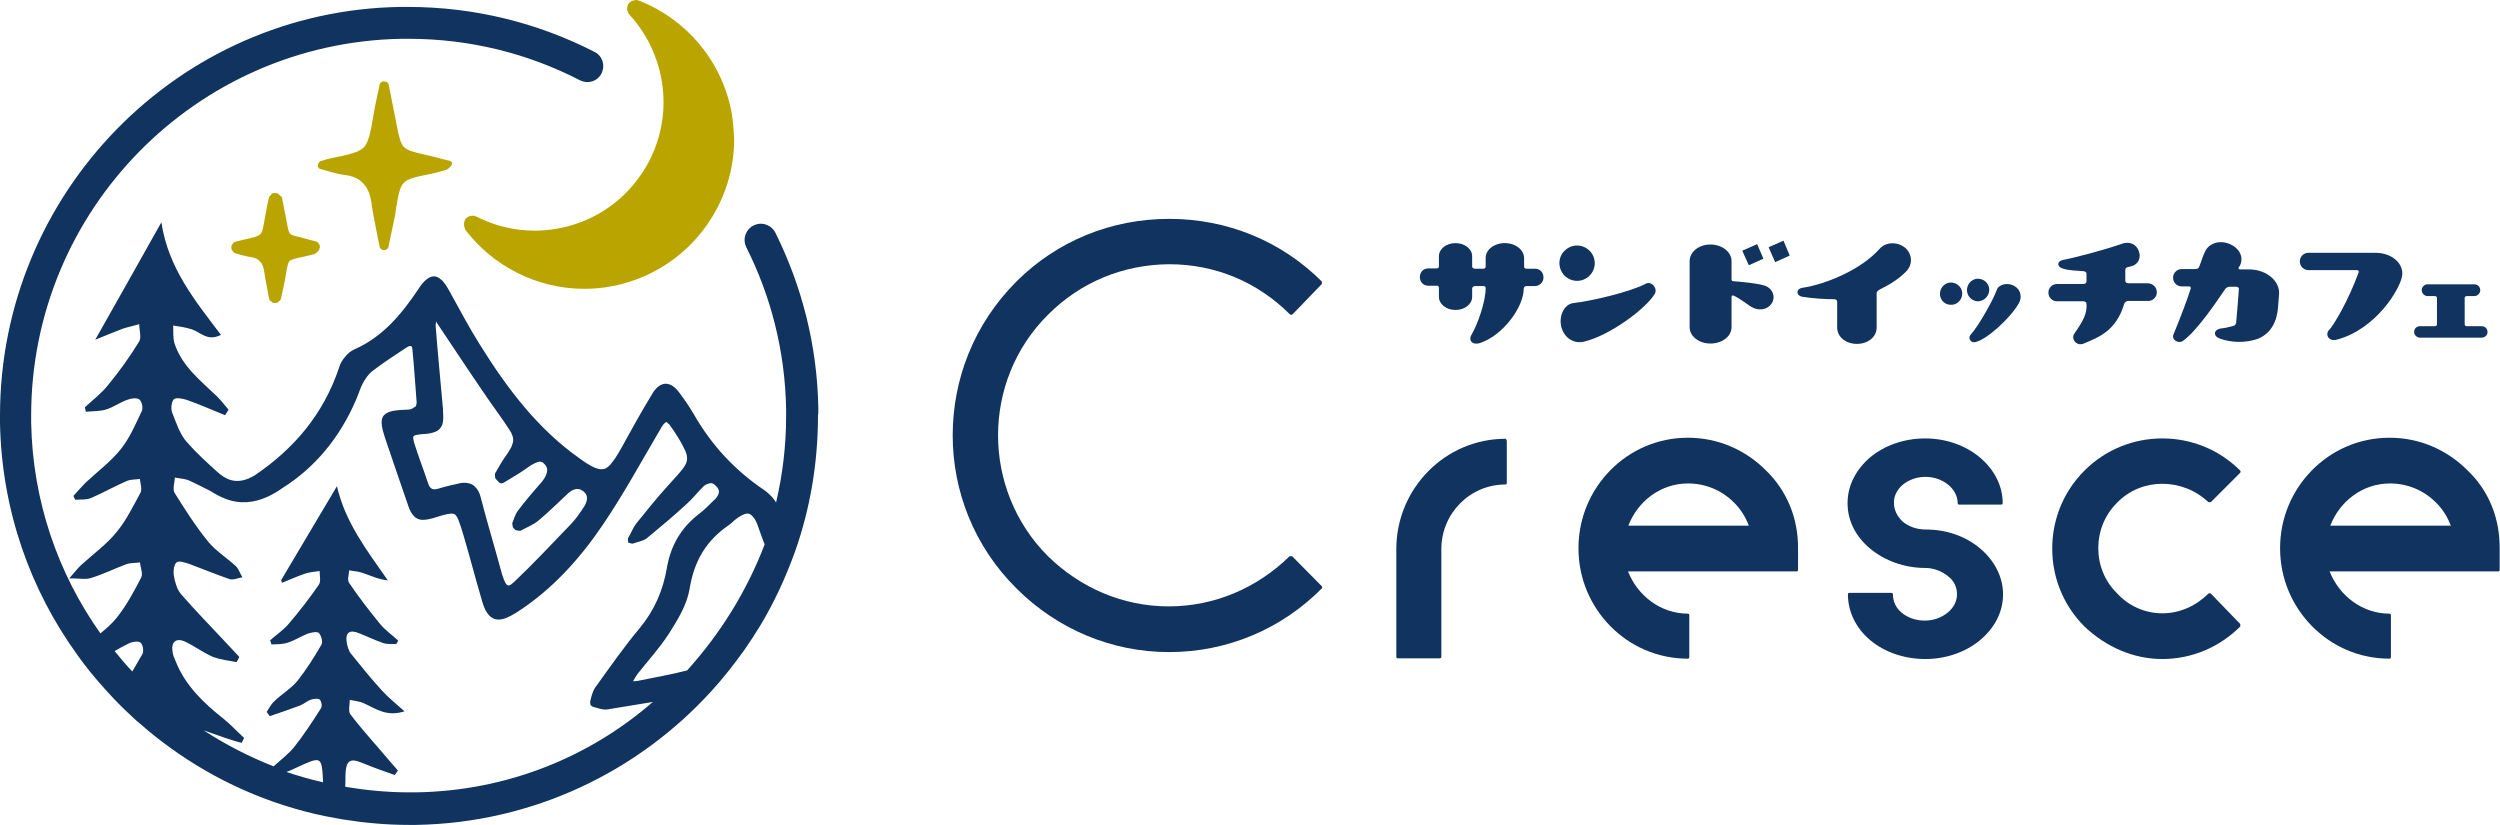
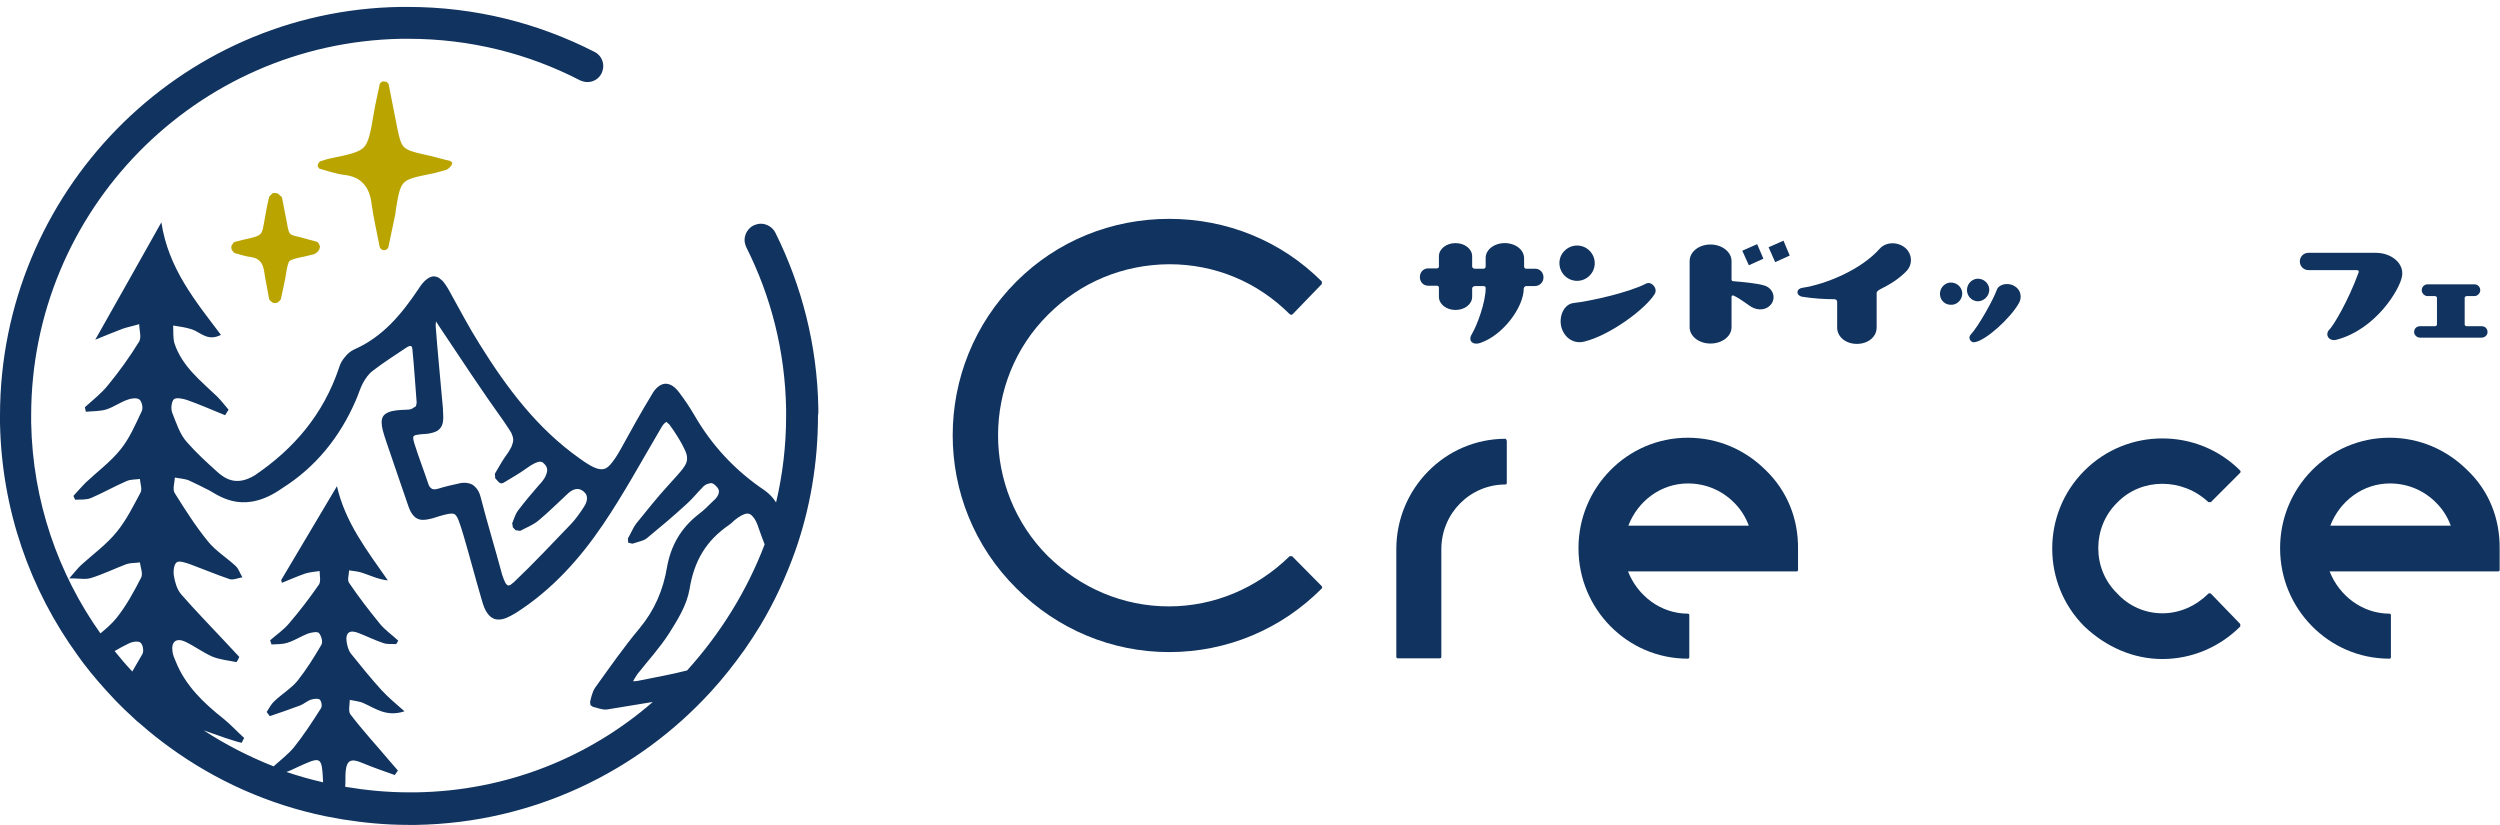
<svg xmlns="http://www.w3.org/2000/svg" version="1.1" id="レイヤー_1" x="0px" y="0px" viewBox="0 0 721.9 238.2" style="enable-background:new 0 0 721.9 238.2;" xml:space="preserve">
  <style type="text/css">
	.st0{fill:#10335F;}
	.st1{fill:#BAA500;}
</style>
  <g>
    <path class="st0" d="M373.1,160.6l-0.7,0c-9.4,9.2-21.7,14.5-34.9,14.5c-13.2,0-25.5-5.3-34.9-14.5c-9.6-9.6-14.4-22.3-14.4-34.9   s4.8-25.3,14.5-34.9c9.4-9.4,21.7-14.4,34.9-14.5c13.3,0,25.5,5.1,34.9,14.5l0.4,0.1l0.3-0.1l8.5-8.8l0-0.7   c-11.8-11.8-27.5-18.1-44.1-18.1c-16.7,0-32.4,6.4-44.1,18.1c-12.3,12.3-18.4,28.3-18.4,44.4c0,16,6.1,32,18.4,44.2   c11.8,11.8,27.5,18.4,44.1,18.4c16.7,0,32.4-6.6,44.1-18.4l0.1-0.3l-0.1-0.3L373.1,160.6z" />
    <path class="st0" d="M434.8,126.7c-8.8,0-16.7,3.6-22.4,9.4c-5.7,5.8-9.2,13.7-9.2,22.5v31.1l0.1,0.3l0.3,0.1h12.2l0.3-0.1l0.1-0.3   v-31.1c0-10.4,8.3-18.7,18.5-18.7l0.3-0.1l0.1-0.3v-12.2l-0.1-0.3L434.8,126.7z" />
    <path class="st0" d="M509.9,135.8L509.9,135.8L509.9,135.8c-5.9-5.9-13.8-9.4-22.5-9.4c-8.8,0-16.7,3.6-22.4,9.4   c-5.7,5.8-9.2,13.7-9.2,22.5c0,8.8,3.5,16.7,9.2,22.5c5.7,5.8,13.6,9.4,22.4,9.4l0.3-0.1l0.1-0.3v-12.2l-0.1-0.3l-0.3-0.1   c-7.8,0-14.5-5.1-17.3-12.2c5.6,0,17.3,0,27.9,0c11,0,20.7,0,20.8,0l0.3-0.1l0.1-0.3v-6.1C519.3,149.7,516,141.7,509.9,135.8   L509.9,135.8z M487.4,139.6c5,0,9.7,1.9,13.3,5.5c2,2,3.3,4.1,4.3,6.7c-9,0-26,0-34.8,0C472.9,144.7,479.6,139.6,487.4,139.6z" />
-     <path class="st0" d="M549.4,140c1.7-1.4,4-2.3,6.6-2.3c2.6,0,4.9,0.9,6.6,2.3c1.7,1.4,2.7,3.3,2.7,5.3l0.1,0.3l0.3,0.1h12.2   l0.3-0.1l0.1-0.3c0-5.2-2.6-9.9-6.7-13.3c-4.1-3.4-9.7-5.4-15.7-5.4c-6.2,0-11.8,2.1-15.8,5.4c-4,3.4-6.6,8-6.6,13.3   c0,5,2.3,9.6,6.5,13.1c4.2,3.5,9.9,5.6,15.9,5.6c2.3,0,4.6,0.8,6.5,2.3l0,0c1.8,1.3,2.7,3.2,2.7,5.3c0,2.1-1,3.9-2.7,5.3   c-1.7,1.4-4,2.3-6.6,2.3c-2.6,0-4.9-0.8-6.7-2.3c-1.6-1.3-2.5-3.2-2.5-5.3l-0.1-0.3l-0.3-0.1h-12.2l-0.3,0.1l-0.1,0.3   c0,5,2.3,9.8,6.5,13.3c4.2,3.5,9.9,5.4,15.9,5.4c6.1,0,11.7-2.1,15.7-5.4c4.1-3.4,6.7-8,6.7-13.3c0-5-2.5-9.8-6.7-13.3   c-4.2-3.5-9.7-5.4-15.6-5.4c-2.6,0-4.9-0.8-6.7-2.3c-1.6-1.5-2.5-3.4-2.5-5.3C546.8,143.3,547.8,141.4,549.4,140z" />
    <path class="st0" d="M624.4,139.7c4.8,0,9.6,1.8,13.3,5.3l0.7,0l8.5-8.5l0.1-0.3l-0.1-0.3c-6.2-6.2-14.3-9.3-22.5-9.3   c-8.2,0-16.3,3.1-22.5,9.3c-6.2,6.2-9.3,14.3-9.3,22.5c0,8.2,3.1,16.3,9.3,22.5l0,0c6.2,5.9,14.1,9.4,22.5,9.4   c8.6,0,16.6-3.5,22.5-9.4l0-0.7l-8.5-8.8l-0.3-0.1l-0.4,0.1c-3.6,3.6-8.3,5.7-13.3,5.7c-5,0-9.7-2.1-13-5.7l0,0   c-3.7-3.6-5.5-8.3-5.5-13.1c0-4.8,1.8-9.6,5.5-13.2C614.9,141.5,619.6,139.7,624.4,139.7z" />
    <path class="st0" d="M712.5,135.8L712.5,135.8L712.5,135.8L712.5,135.8c-5.9-5.9-13.8-9.4-22.5-9.4c-8.8,0-16.7,3.6-22.4,9.4   c-5.7,5.8-9.2,13.7-9.2,22.5c0,8.8,3.5,16.7,9.2,22.5c5.7,5.8,13.6,9.4,22.4,9.4l0.3-0.1l0.1-0.3v-12.2l-0.1-0.3l-0.3-0.1   c-7.8,0-14.5-5.1-17.3-12.2c5.6,0,17.3,0,27.9,0c11,0,20.7,0,20.8,0l0.3-0.1l0.1-0.3v-6.1C721.9,149.7,718.7,141.7,712.5,135.8z    M690.1,139.6c5,0,9.7,1.9,13.3,5.5c2,2,3.3,4.1,4.3,6.7c-9,0-26,0-34.8,0C675.6,144.7,682.3,139.6,690.1,139.6z" />
  </g>
  <g>
    <path class="st1" d="M91.8,70l-0.3-0.2c-1.7-0.4-3.2-0.9-4.8-1.3c-1.9-0.4-2.7-0.7-2.9-1l0,0c-0.3-0.2-0.6-1-0.9-2.9   c-0.5-2.6-1-5.2-1.5-7.7L81,56.6L80.4,56L80,55.8l-0.8-0.1l-0.5,0.1L78,56.5l-0.3,0.4c-0.4,1.8-0.8,3.5-1.1,5.4   c-0.3,1.7-0.5,2.9-0.7,3.8c-0.4,1.3-0.6,1.5-1.3,1.9c-0.7,0.4-2.2,0.8-4.7,1.3c-0.7,0.2-1.4,0.4-2,0.5L67.5,70l-0.5,0.7l-0.2,0.4   l0,0.5l0.1,0.5l0.5,0.7l0.4,0.3c1.3,0.3,2.8,0.9,4.5,1.1c1.4,0.2,2.2,0.6,2.8,1.3c0.6,0.6,1,1.6,1.2,3c0.4,2.7,1,5.3,1.4,7.8   l0.2,0.4l0.7,0.6l0.4,0.2l0.6,0l0.5-0.1l0.7-0.6l0.3-0.4c0.4-2,0.9-4,1.3-6.1l0,0l0-0.1l0,0l0.1-0.6c0.4-2.7,0.8-4,1.1-4.2l0,0   c0.2-0.3,1.5-0.8,4.2-1.3c1-0.2,2-0.5,2.9-0.7l0.2-0.1l0.6-0.4l0.1-0.1l0.4-0.5l0.2-0.3l0.2-0.7l-0.2-0.7L91.8,70z" />
    <path class="st1" d="M122.4,44.6c-3.1-0.7-4.8-1.2-5.7-2.1c-0.9-0.9-1.4-2.5-2-5.6c-0.8-4.2-1.7-8.5-2.5-12.7l-0.6-0.6l-1.2-0.1   l-0.7,0.6c-0.6,2.9-1.3,5.8-1.8,8.8c-0.9,5.5-1.5,8.2-2.8,9.6c-1.3,1.4-4,2.1-9.5,3.2c-1.1,0.2-2.2,0.6-3.2,0.9l-0.5,0.6L91.7,48   l0.5,0.7c2.3,0.6,4.7,1.5,7.2,1.8c2.6,0.3,4.4,1.2,5.6,2.6c1.3,1.4,2,3.3,2.3,5.8c0.6,4.3,1.6,8.5,2.4,12.7l0.7,0.6l1,0l0.7-0.6   c0.7-3.3,1.4-6.7,2.1-10l0-0.1l0.1-0.9c0.7-4.5,1.2-6.7,2.3-7.8c1.1-1.2,3.3-1.7,7.8-2.6c1.6-0.3,3.1-0.8,4.6-1.2l0.7-0.5l0.7-0.8   l0.2-0.7l-0.5-0.5C127.4,45.9,125,45.1,122.4,44.6z" />
-     <path class="st1" d="M211.3,32.7C208.5,17.4,198,5.5,184.6,0.2l-0.1,0L183.9,0l-0.2,0l-0.5,0.1l-0.1,0l-0.4,0.1   c-1,0.3-1.6,1.2-1.6,2.2v0l0,0.1l0,0l0,0.4l0.1,0.2l0.4,1l0.2,0.2l0,0c4.6,5,7.9,11.4,9.2,18.6c0.4,2.2,0.6,4.4,0.6,6.6   c0,7.7-2.4,15.1-6.7,21.2c-5.4,7.8-13.8,13.5-23.9,15.3c-2.2,0.4-4.4,0.6-6.6,0.6c-5.9,0-11.6-1.4-16.7-4l-0.2-0.1l-0.7-0.2l-0.2,0   l-0.3,0l-0.1,0l-0.4,0.1c-1.1,0.2-1.8,1.1-1.8,2.2l0,0.4v0v0v0l0,0.2l0.3,1l0.1,0.2c8,10.5,20.7,17,34.3,17c2.5,0,5.1-0.2,7.7-0.7   c20.9-3.8,35.6-22,35.6-42.5C211.9,37.9,211.7,35.3,211.3,32.7z" />
    <path class="st0" d="M236.3,118.7l0-0.8c-0.3-18.2-4.8-35.4-12.4-50.7c-0.8-1.6-2.5-2.6-4.2-2.6c-0.7,0-1.4,0.2-2.1,0.5   c-1.6,0.8-2.6,2.5-2.6,4.2c0,0.7,0.2,1.4,0.5,2.1c7.1,14.1,11.2,29.9,11.5,46.7v0l0,0.7l0,1.3c0,8.6-1,16.9-2.9,25   c-0.8-1.3-1.9-2.5-3.3-3.5c-8.5-5.7-15.3-13-20.4-21.9c-1.3-2.2-2.7-4.3-4.3-6.4c-0.6-0.8-1.2-1.4-1.8-1.8   c-0.6-0.4-1.3-0.7-2.1-0.7c-0.8,0-1.6,0.4-2.2,0.9c-0.6,0.5-1.2,1.2-1.7,2.1c-3.1,5.1-6,10.3-8.9,15.6c-1.2,2.2-2.3,3.8-3.2,4.8   c-0.9,1-1.6,1.3-2.5,1.3c-0.6,0-1.5-0.2-2.5-0.7c-1-0.5-2.3-1.3-3.8-2.4c-12.2-8.6-21-20.3-28.9-33c-3.1-4.9-5.8-10.1-8.7-15.3   c-0.7-1.3-1.4-2.3-2-3l-1.1-0.9c-0.4-0.2-0.9-0.4-1.4-0.4c-0.9,0-1.7,0.5-2.4,1.1c-0.7,0.6-1.4,1.5-2.1,2.6   c-4.9,7.3-10.3,13.8-18.5,17.4c-1.1,0.5-2,1.3-2.7,2.2c-0.8,0.9-1.4,2-1.7,3.1c-4.5,13.4-13,23.4-24.4,31.1   c-5.2,3.1-8.4,1-10.6-0.9c-3.1-2.8-6.2-5.6-8.9-8.7c-2.1-2.3-3.1-5.6-4.3-8.6c-0.4-1.1-0.2-3.1,0.5-3.8c0.7-0.6,2.6-0.2,3.8,0.2   c3.7,1.3,7.3,2.9,11,4.4c0.3-0.5,0.7-1.1,1-1.6c-1.1-1.3-2.1-2.6-3.3-3.8c-4.8-4.6-10.1-8.7-12.3-15.3c-0.5-1.6-0.3-3.5-0.4-5.2   c1.8,0.3,3.6,0.5,5.4,1.1c2.5,0.8,4.5,3.6,8.4,1.6c-7.4-9.8-15.2-19.2-17.2-32.5c-6.6,11.8-12.5,22.2-19.1,33.9   c3.2-1.3,5.6-2.3,8-3.2c1.5-0.5,3.1-0.8,4.7-1.3c0,1.7,0.7,3.8,0,5c-2.7,4.4-5.7,8.6-9,12.6c-1.9,2.4-4.4,4.3-6.7,6.4   c0.1,0.4,0.2,0.9,0.3,1.3c2-0.2,4.1-0.1,6-0.7c2.1-0.7,4-2.1,6.1-2.8c1-0.4,2.7-0.6,3.4,0c0.7,0.6,1.1,2.5,0.6,3.4   c-1.8,3.8-3.5,7.8-6.1,11c-2.9,3.6-6.7,6.4-10.1,9.6c-1.2,1.2-2.3,2.5-3.5,3.8l0.5,1.1c1.5-0.1,3.2,0.1,4.6-0.5   c3.5-1.5,6.8-3.4,10.3-4.9c1.1-0.5,2.5-0.4,3.8-0.6c0.1,1.3,0.7,2.9,0.2,3.9c-2.1,3.9-4.1,8-6.9,11.4c-2.9,3.6-6.8,6.4-10.2,9.5   c-1,0.9-1.8,2-3.5,3.9c2.9,0,4.7,0.4,6.3-0.1c3.5-1.1,6.8-2.7,10.2-4c1.2-0.4,2.6-0.3,3.9-0.5c0.2,1.5,0.9,3.2,0.4,4.3   c-2.1,4.1-4.3,8.2-7.2,11.8c-1.3,1.6-2.9,3-4.6,4.4c-12.2-17.2-19.6-38.2-20-60.9l0,0l0-0.7l0-1.3c0-59.2,47.5-107.7,106.9-108.8   l0.7,0l1.3,0c17.9,0,34.7,4.3,49.6,12c0.7,0.3,1.4,0.5,2.1,0.5c1.7,0,3.3-0.9,4.1-2.5c0.3-0.7,0.5-1.4,0.5-2.1   c0-1.7-0.9-3.3-2.5-4.1c-16.2-8.3-34.5-13-53.9-13c-0.5,0-0.9,0-1.4,0l-0.8,0C51.5,3,0,55.7,0,120c0,0.5,0,0.9,0,1.4l0,0.8v0   c0.5,25.1,8.7,48.1,22.4,67c0.5,0.7,1.1,1.5,1.6,2.2c2.8,3.7,5.8,7.1,8.9,10.4c2.1,2.2,4.3,4.3,6.6,6.4l1.1,0.9   c2.7,2.4,5.5,4.6,8.4,6.7c13.2,9.6,28.5,16.5,45,19.9c1.6,0.3,3.3,0.6,4.9,0.9c6.2,1,12.6,1.6,19.1,1.6c0.5,0,0.9,0,1.4,0l0.8,0   c33.8-0.6,64-15.4,85.1-38.5c3.5-3.8,6.7-7.9,9.7-12.1c1.6-2.3,3.1-4.6,4.5-6.9c4.1-6.8,7.4-14,10.1-21.5   c4.3-12.2,6.6-25.4,6.6-39.1C236.3,119.6,236.3,119.1,236.3,118.7z M41.1,188.9c-1,1.7-1.9,3.3-2.9,5c-1.8-1.9-3.5-3.9-5.1-5.9   c1.3-0.8,2.7-1.5,4.1-2.2c1-0.5,2.8-0.8,3.4-0.2C41.3,186.2,41.6,188.1,41.1,188.9z M121.5,125.4c1.1-0.1,2-0.1,2.8-0.3   c0.6-0.1,1.1-0.3,1.6-0.5c0.7-0.3,1.3-0.9,1.7-1.7c0.3-0.7,0.4-1.6,0.4-2.5c0-0.7-0.1-1.5-0.1-2.5c-0.7-7.9-1.5-15.9-2.1-23.8v0   l0-0.2l0.1-1.1c0.4,0.6,0.7,1.1,1.1,1.7c6.1,9.1,12.1,18.3,18.5,27.2c0.9,1.3,1.6,2.4,2.1,3.2c0.4,0.9,0.6,1.5,0.6,2.1   c0,0.6-0.2,1.2-0.5,2c-0.4,0.8-1,1.8-1.9,3c-1.1,1.6-2,3.3-2.9,4.8l0.1,1.3l1,1.1c0.4,0.4,0.9,0.5,1.4,0.2c2.1-1.3,4.3-2.5,6.4-4   c2-1.5,3.4-2.1,4.2-2.1l0.7,0.2l0.7,0.7c0.5,0.6,0.6,1.1,0.6,1.6c0,0.5-0.2,1.1-0.5,1.8c-0.4,0.7-1,1.6-1.9,2.5   c-2.1,2.4-4.1,4.8-6,7.3c-0.9,1.2-1.2,2.6-1.7,3.7l0.2,1.2l0.8,0.8l1.3,0.2c1.6-0.9,3.6-1.6,5.3-3c3-2.5,5.8-5.3,8.6-7.9   c0.9-0.8,1.8-1.2,2.6-1.2c0.6,0,1.2,0.2,1.9,0.8c0.7,0.6,0.9,1.2,0.9,1.9c0,0.7-0.3,1.6-0.9,2.5c-1.1,1.7-2.3,3.4-3.6,4.8   c-5.5,5.7-10.9,11.5-16.6,16.9l-1,0.8l-0.6,0.2l-0.5-0.3c-0.3-0.3-0.6-0.9-0.9-1.7c-0.3-0.8-0.6-1.7-0.8-2.6   c-1.9-7-4-13.9-5.8-20.9c-0.3-1.3-0.9-2.4-1.7-3.1c-0.8-0.8-1.9-1.1-3.1-1.1c-0.6,0-1.2,0.1-1.9,0.3c-1.8,0.4-3.6,0.8-5.5,1.4   c-0.4,0.1-0.8,0.2-1.1,0.2c-0.5,0-0.8-0.1-1.1-0.4c-0.3-0.2-0.6-0.7-0.8-1.4c-1.3-3.9-2.8-7.7-4-11.6c-0.2-0.7-0.3-1.2-0.3-1.5   l0.1-0.4l0.4-0.3C120.1,125.6,120.7,125.5,121.5,125.4z M82.7,222.9c1-0.3,1.9-0.8,2.8-1.2c7.4-3.4,7.4-3.5,7.8,4.2   C89.8,225.1,86.2,224.1,82.7,222.9z M120.1,228.8l-0.7,0l-1.3,0c-6.3,0-12.4-0.6-18.4-1.6l0-0.4c0.1-1.3,0-2.6,0.1-3.9   c0.3-3.4,1.5-4,4.8-2.6c3.1,1.3,6.3,2.4,9.4,3.5l0.9-1.3c-0.9-1-1.7-2-2.6-3c-3.7-4.4-7.6-8.6-11.1-13.2c-0.7-0.9-0.2-2.8-0.2-4.2   c1.4,0.3,2.9,0.4,4.1,1c3.4,1.5,6.5,4,11.7,2.3c-2.6-2.3-4.8-4.1-6.7-6.2c-3.1-3.4-5.9-6.9-8.8-10.5c-0.7-0.9-1-2.2-1.2-3.3   c-0.4-2.8,0.9-3.7,3.7-2.5c2.3,0.9,4.5,2,6.9,2.8c1.1,0.4,2.5,0.2,3.7,0.3l0.6-1c-1.8-1.7-3.9-3.1-5.4-5c-3.1-3.8-6.1-7.7-8.8-11.7   c-0.6-0.8,0-2.4,0-3.6c1.3,0.2,2.6,0.3,3.8,0.7c2.4,0.8,4.6,1.9,7.4,2.2c-6-8.6-12.3-16.7-14.7-27.2c-5.8,9.7-10.9,18.4-16.1,27.1   l0.2,0.8c2.2-0.9,4.5-1.9,6.8-2.7c1.3-0.4,2.7-0.5,4.1-0.7c0,1.3,0.4,3-0.2,3.9c-2.7,3.9-5.6,7.7-8.7,11.3   c-1.5,1.8-3.6,3.2-5.4,4.8l0.4,1.2c1.5-0.1,3.1,0,4.6-0.5c2-0.6,3.8-1.8,5.8-2.6c1.1-0.4,2.9-0.7,3.3-0.2c0.7,0.8,1.2,2.6,0.7,3.4   c-2.1,3.6-4.3,7.1-6.9,10.4c-1.8,2.2-4.5,3.8-6.6,5.8c-1,0.9-1.6,2.1-2.3,3.2l0.9,1.2c2.9-1,5.9-2,8.8-3.1c1-0.4,1.9-1.2,2.9-1.6   c0.8-0.3,2.2-0.5,2.7-0.1c0.5,0.4,0.8,1.9,0.4,2.5c-2.5,3.9-5,7.8-7.9,11.4c-1.6,1.9-3.7,3.5-5.8,5.4c-7.1-2.8-13.9-6.3-20.2-10.4   c3.6,1.3,9.3,3.3,11,3.6c0.2-0.5,0.5-1,0.7-1.4c-2-1.8-3.8-3.8-5.9-5.5c-5.8-4.6-11.1-9.6-13.9-16.7c-0.4-0.9-0.8-1.8-0.9-2.8   c-0.4-2.8,1.1-4,3.7-2.8c2.7,1.3,5.1,3.1,7.8,4.3c2.2,0.9,4.6,1.1,7,1.6c0.3-0.5,0.6-1,0.8-1.5c-1.4-1.5-2.9-3.1-4.3-4.6   c-4.2-4.5-8.5-8.9-12.5-13.5c-1.2-1.4-1.8-3.5-2.1-5.4c-0.2-1.2,0-3.2,0.8-3.8c0.7-0.6,2.6,0.1,3.8,0.5c3.8,1.4,7.6,3,11.4,4.3   c1.1,0.4,2.5-0.3,3.8-0.5c-0.7-1.1-1.1-2.5-2-3.3c-2.6-2.4-5.7-4.3-7.9-7c-3.6-4.4-6.7-9.3-9.7-14.1c-0.6-1,0-2.9,0.1-4.4   c1.4,0.3,2.9,0.3,4.2,0.9c2,0.9,3.9,1.9,5.9,2.9l0,0c3.4,2,10.3,6.8,21-0.8l0,0c9.5-6,16.5-14.6,21.1-25.2c0.8-1.8,1.3-3.6,2.1-5.1   c0.8-1.4,1.7-2.7,2.8-3.5c3.1-2.4,6.4-4.5,9.7-6.7c0.6-0.4,1-0.5,1.2-0.5l0.3,0.1c0.1,0.1,0.3,0.5,0.3,1.1c0.5,5,0.8,10,1.2,15v0   l0,0.3l-0.2,0.9L119,118c-0.4,0.2-0.9,0.3-1.6,0.3c-2.3,0.1-3.9,0.2-5.1,0.7c-0.6,0.2-1.2,0.6-1.6,1.1c-0.4,0.6-0.5,1.2-0.5,1.9   c0,1.4,0.5,3,1.3,5.4c2.1,6.3,4.3,12.5,6.4,18.7c0.4,1.2,0.9,2.2,1.6,2.9c0.7,0.8,1.8,1.2,2.9,1.1c0.7,0,1.5-0.2,2.4-0.4   c2.8-0.9,4.6-1.4,5.6-1.4c0.5,0,0.7,0.1,0.9,0.2c0.3,0.2,0.7,0.7,1.1,1.7c0.4,1,0.9,2.6,1.5,4.6c1.8,6.1,3.4,12.3,5.2,18.4   c0.5,1.8,1,3.1,1.8,4.1c0.4,0.5,0.8,0.9,1.4,1.2c0.5,0.3,1.1,0.4,1.7,0.4c1.6,0,3.1-0.8,5.1-2c10.3-6.6,18.3-15.5,25-25.4   c5.9-8.7,10.9-17.9,16.2-26.9c0.6-1.1,1.1-1.9,1.5-2.3l0.5-0.4l0.1-0.1l0.1,0.1l0.8,0.7c0.3,0.4,0.7,1,1.2,1.7   c1.4,2.1,2.4,3.8,3,5.1c0.7,1.3,0.9,2.2,0.9,3c0,0.9-0.3,1.7-1.2,2.9c-0.9,1.2-2.3,2.7-4.2,4.8c-3.3,3.6-6.3,7.4-9.3,11.1   c-0.9,1.2-1.3,2.4-2.4,4.3l0.1,1.2l1.2,0.3c0.9-0.3,1.6-0.5,2.3-0.7c0.6-0.2,1.3-0.4,1.9-0.9c3.9-3.2,7.7-6.4,11.4-9.8   c1.7-1.5,3.1-3.3,4.6-4.8c0.4-0.5,0.9-0.8,1.3-1l1.1-0.3c0.5,0,1,0.2,1.7,1c0.6,0.6,0.7,1.1,0.7,1.5c0,0.3-0.1,0.7-0.4,1.2   c-0.2,0.4-0.6,0.9-1.1,1.3c-1.5,1.5-2.9,2.9-4.5,4.1c-5,3.9-7.9,9-9,15.2c-1.1,6.6-3.6,12.4-7.9,17.6c-4.6,5.5-8.7,11.4-12.8,17.1   c-0.5,0.7-0.8,1.5-1,2.2c-0.2,0.7-0.4,1.4-0.5,2l0.1,0.9l0.7,0.5c1,0.2,2.3,0.8,3.8,0.8l0.7-0.1c4.3-0.7,8.5-1.4,12.8-2.1   C170.1,218.7,146.3,228.4,120.1,228.8z M198.4,193.6c-4.6,1.2-9.4,2-14.2,3l-0.8,0.1l-0.6,0c0.5-0.9,0.9-1.5,1.3-2.1   c3-3.8,6.4-7.5,9.1-11.7c2.4-3.8,5.1-8.1,5.9-12.7c1.3-8.2,4.8-14.1,11.4-18.6c0.6-0.4,1.1-0.9,1.5-1.3c1.7-1.4,3-2,3.8-2   c0.6,0,1,0.2,1.6,0.9c0.6,0.6,1.2,1.8,1.7,3.4c0.5,1.5,1.1,3,1.7,4.6C215.7,170.6,208,183,198.4,193.6z" />
  </g>
  <g>
    <path class="st0" d="M445.7,80.1c0,1.4-1.1,2.5-2.5,2.5h-2.4c-0.7,0-0.8,0.7-0.8,0.7c0,5.4-6,13.5-12.5,15.7   c-2.2,0.8-3.7-0.6-2.5-2.5c1.6-2.7,4-9.3,4-13.3c0,0,0.1-0.6-0.7-0.6c-0.8,0-2.3,0-2.3,0c-0.5,0-0.9,0.3-0.9,0.7v2.4   c0,2.1-2.1,3.8-4.8,3.8s-4.8-1.7-4.8-3.8v-2.7c0-0.3-0.3-0.5-0.6-0.5h-2.5c-1.4,0-2.4-1.1-2.4-2.5c0-1.4,1-2.5,2.4-2.5h2.5   c0.3,0,0.6-0.2,0.6-0.5v-3c0-2.1,2.1-3.8,4.8-3.8s4.8,1.7,4.8,3.8V77c0,0.3,0.4,0.6,0.8,0.6c0,0,1.7,0,2.4,0c0.7,0,0.7-0.6,0.7-0.6   v-2.4c-0.1-2.4,2.4-4.4,5.5-4.4c3.1,0,5.6,1.9,5.6,4.4V77c0,0,0,0.6,0.7,0.6c0.7,0,2.5,0,2.5,0C444.7,77.6,445.7,78.7,445.7,80.1z" />
    <path class="st0" d="M451.8,79.6c-2-2-2-5.3,0-7.2c2-2,5.2-2,7.2,0c2,2,2,5.2,0,7.2C457,81.6,453.8,81.6,451.8,79.6z M477.8,84.9   c1-1.6-0.9-3.8-2.5-3c-5,2.6-16.3,5.1-20.9,5.6c-2.8,0.3-4.4,3.9-3.5,7.1c1,3.3,3.9,4.8,6.7,4C464.9,96.8,475.2,89.2,477.8,84.9z" />
    <path class="st0" d="M511.6,87.6c-1.3,2-3.9,2.2-5.9,1c-1-0.6-2.8-2.1-5-3.2c-0.7-0.3-0.7,0.3-0.7,0.3v8.8c0,2.6-2.7,4.7-6.1,4.7   c-3.3,0-6-2.1-6-4.7V75.4c0-2.7,2.7-4.8,6-4.8c3.3,0,6.1,2.1,6.1,4.8v5.3c0,0,0,0.5,0.5,0.5c2.6,0.2,6.8,0.6,8.8,1.2   C511.7,83,512.9,85.6,511.6,87.6z M507.4,70.5l-4.3,1.9l1.9,4.2l4.2-1.9L507.4,70.5z M515,69.5l-4.3,1.9l1.9,4.3l4.2-1.9L515,69.5z   " />
    <path class="st0" d="M542.8,83.6c-0.5,0.3-0.9,0.6-0.9,1v10c0,2.6-2.4,4.7-5.7,4.7s-5.7-2.1-5.7-4.7v-7.5c0-0.4-0.4-0.7-0.8-0.7   c-2.7,0-6.1-0.2-9.2-0.7c-1.9-0.3-2-2.3,0-2.6c6.6-1,16.8-5.1,22.3-11.3c1.9-2.1,5.4-2,7.5-0.1c1.9,1.8,2.1,4.8,0,6.8   C548.2,80.6,545.8,82.1,542.8,83.6z" />
    <path class="st0" d="M560.2,84.5c0.2-1.8,1.8-3.1,3.5-2.9c1.8,0.2,3.1,1.8,2.9,3.5c-0.2,1.8-1.8,3.1-3.5,2.9   C561.3,87.9,560,86.3,560.2,84.5z M568,83.4c0.2-1.8,1.8-3.1,3.5-2.9c1.8,0.2,3.1,1.8,2.9,3.5c-0.2,1.8-1.8,3.1-3.5,3   C569.1,86.8,567.8,85.2,568,83.4z M570.3,98.8c-1.2,0.3-2.1-1.2-1.3-2.1c2.4-2.6,6.6-10.2,7.6-13c0.6-1.7,3.3-2.2,5.1-1.1   c1.9,1.1,2.2,3.3,1.3,4.9C580.6,91.8,573.6,98.2,570.3,98.8z" />
-     <path class="st0" d="M622.8,84.4c0,1.4-1.1,2.5-2.5,2.5h-5.8c-0.5,0-0.9,0.4-1.1,0.8c-2.3,7.7-7.1,9.6-11.7,11.5   c-2,0.9-3.8-1.3-2.7-2.9c2.6-3.7,3.7-5.8,3.5-8.6c0-0.4-0.4-0.7-0.9-0.7H594c-1.4,0-2.5-1.1-2.5-2.5c0-1.4,1.1-2.5,2.5-2.5h7.6   c0.5,0,0.9-0.3,0.9-0.7V79c0-0.4-0.5-0.7-1-0.7c-1.9-0.2-3.9-0.1-6-0.8c-1.6-0.5-1.5-2.1,0.1-2.4c3.4-0.7,10.7-2.5,17.1-4.7   c2.2-0.8,4.2,0.1,4.9,2.1c0.7,1.9-0.1,3.5-1.6,4.2c-0.2,0.1-1.3,0.4-1.8,0.5c-0.5,0.2-0.5,0.7-0.5,0.7v3.2c0,0.4,0.4,0.7,0.9,0.7   h5.6C621.8,81.9,622.8,83,622.8,84.4z" />
-     <path class="st0" d="M658.1,85l-0.3,3.8c-0.3,3.8-1.9,7.7-6.3,9.2c-3.3,1-7,1-10.4-0.2c-2.3-0.8-1.9-2.8,0.6-3   c0.5,0,2.4-0.5,2.9-0.6c0.6-0.1,1-0.4,1.1-0.9c0.4-4.5,0.6-6.9,0.8-9.9c0-0.4-0.4-0.6-0.8-0.6h-1.8c-0.6,0-1.1,0.3-1.3,0.6   c-3,4.4-8.3,12.2-12.2,15c-1.4,1-3.4-0.3-2.8-1.8c1.8-4.3,4.3-10.9,5-13.3c0.1-0.3-0.1-0.6-0.5-0.6h-2.1c-1.4,0-2.5-1.1-2.5-2.5   c0-1.4,1.1-2.5,2.5-2.5h3.9c0.5,0,1-0.2,1.1-0.6c0.8-1.9,1-3,1.7-4.4c1-2.3,4-3.5,7-2.3c3,1.2,4.3,3.9,3.1,6.3   c-0.3,0.5,0,0-0.4,0.6c-0.1,0.2,0.1,0.5,0.5,0.5h0.5h2.5C654.6,78,658.4,81.2,658.1,85z" />
    <path class="st0" d="M674.7,98.1c-2.3,0.6-3.5-1.6-2-3c1.1-1.1,5.4-8.2,8.4-16.5c0.1-0.3-0.1-0.6-0.5-0.6h-14   c-1.4,0-2.5-1.1-2.5-2.5c0-1.4,1.1-2.5,2.5-2.5H686c4.7,0,8.3,3.2,7.6,6.8C693,83.5,686.1,95.1,674.7,98.1z" />
    <path class="st0" d="M714.5,82.1c1,0,1.7,0.8,1.7,1.7c0,0.9-0.8,1.7-1.7,1.7h-2.2c-0.3,0-0.6,0.2-0.6,0.5v7.7   c0,0.3,0.3,0.5,0.6,0.5h4.3c1,0,1.7,0.7,1.7,1.7c0,0.9-0.8,1.6-1.7,1.6h-17.8c-0.9,0-1.7-0.8-1.7-1.6c0-1,0.7-1.7,1.7-1.7h4.3   c0.3,0,0.6-0.2,0.6-0.5V86c0-0.3-0.3-0.5-0.6-0.5H701c-0.9,0-1.7-0.8-1.7-1.7c0-0.9,0.7-1.7,1.7-1.7H714.5z" />
  </g>
</svg>